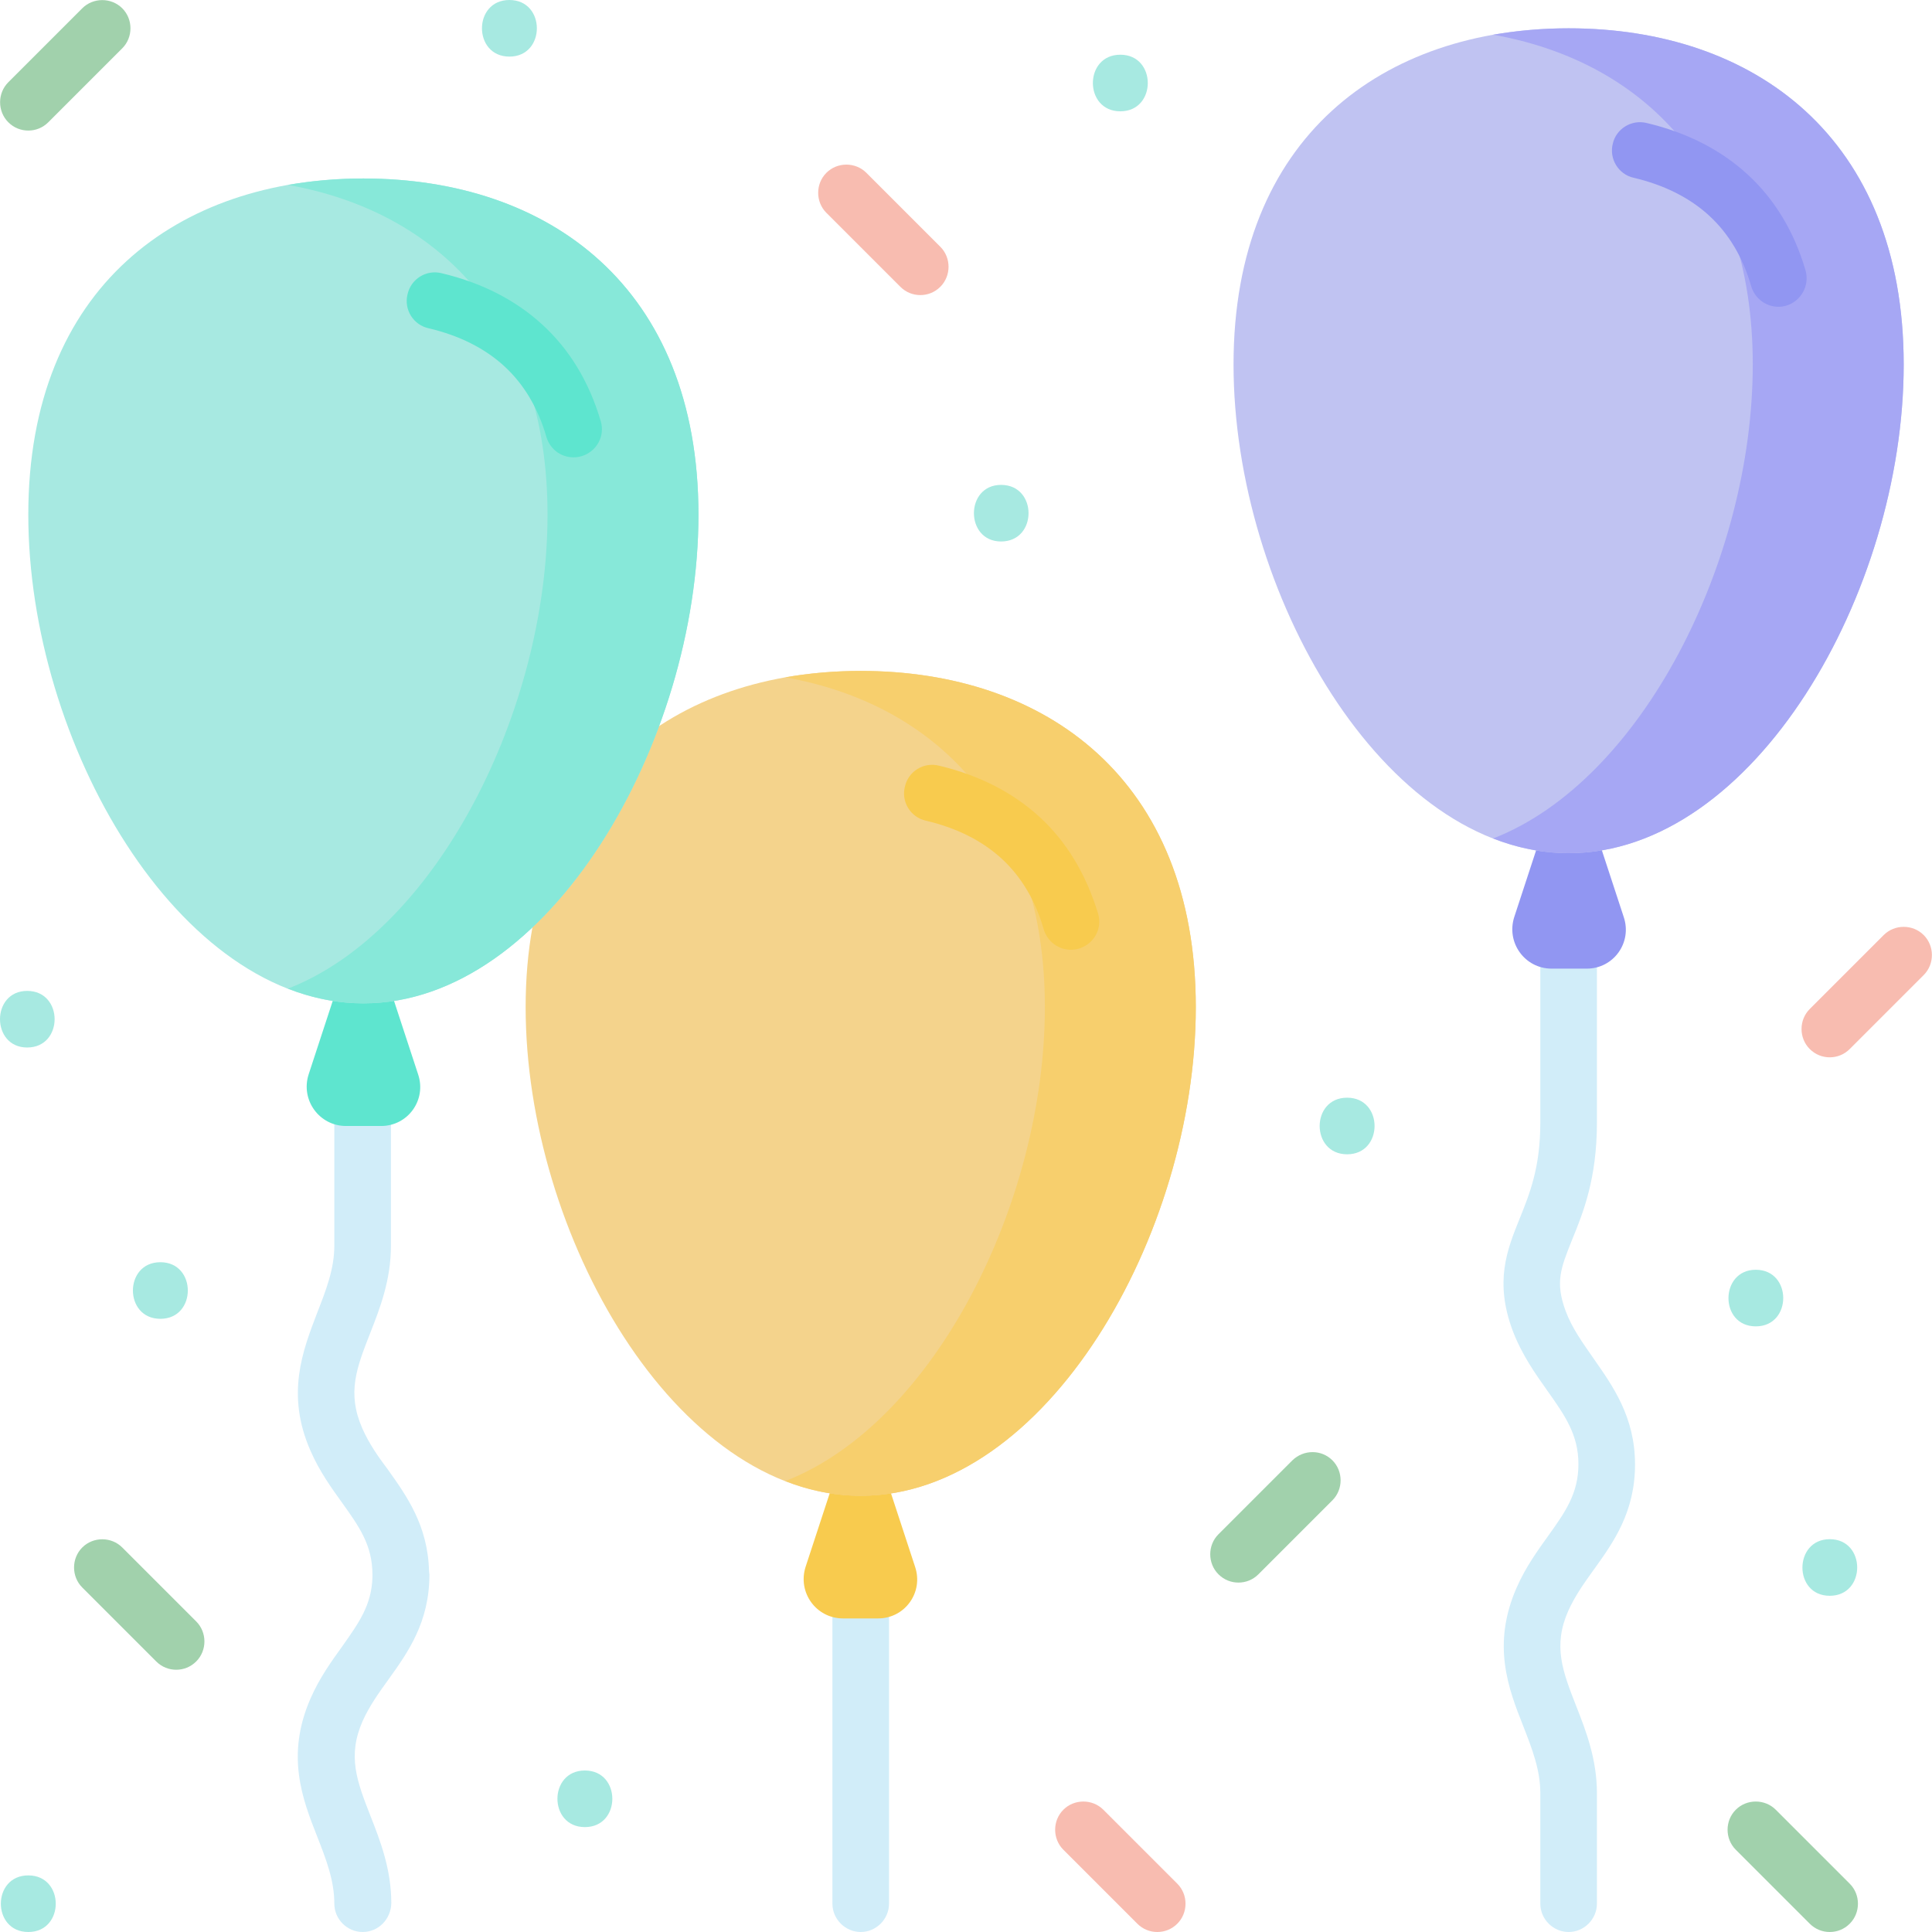
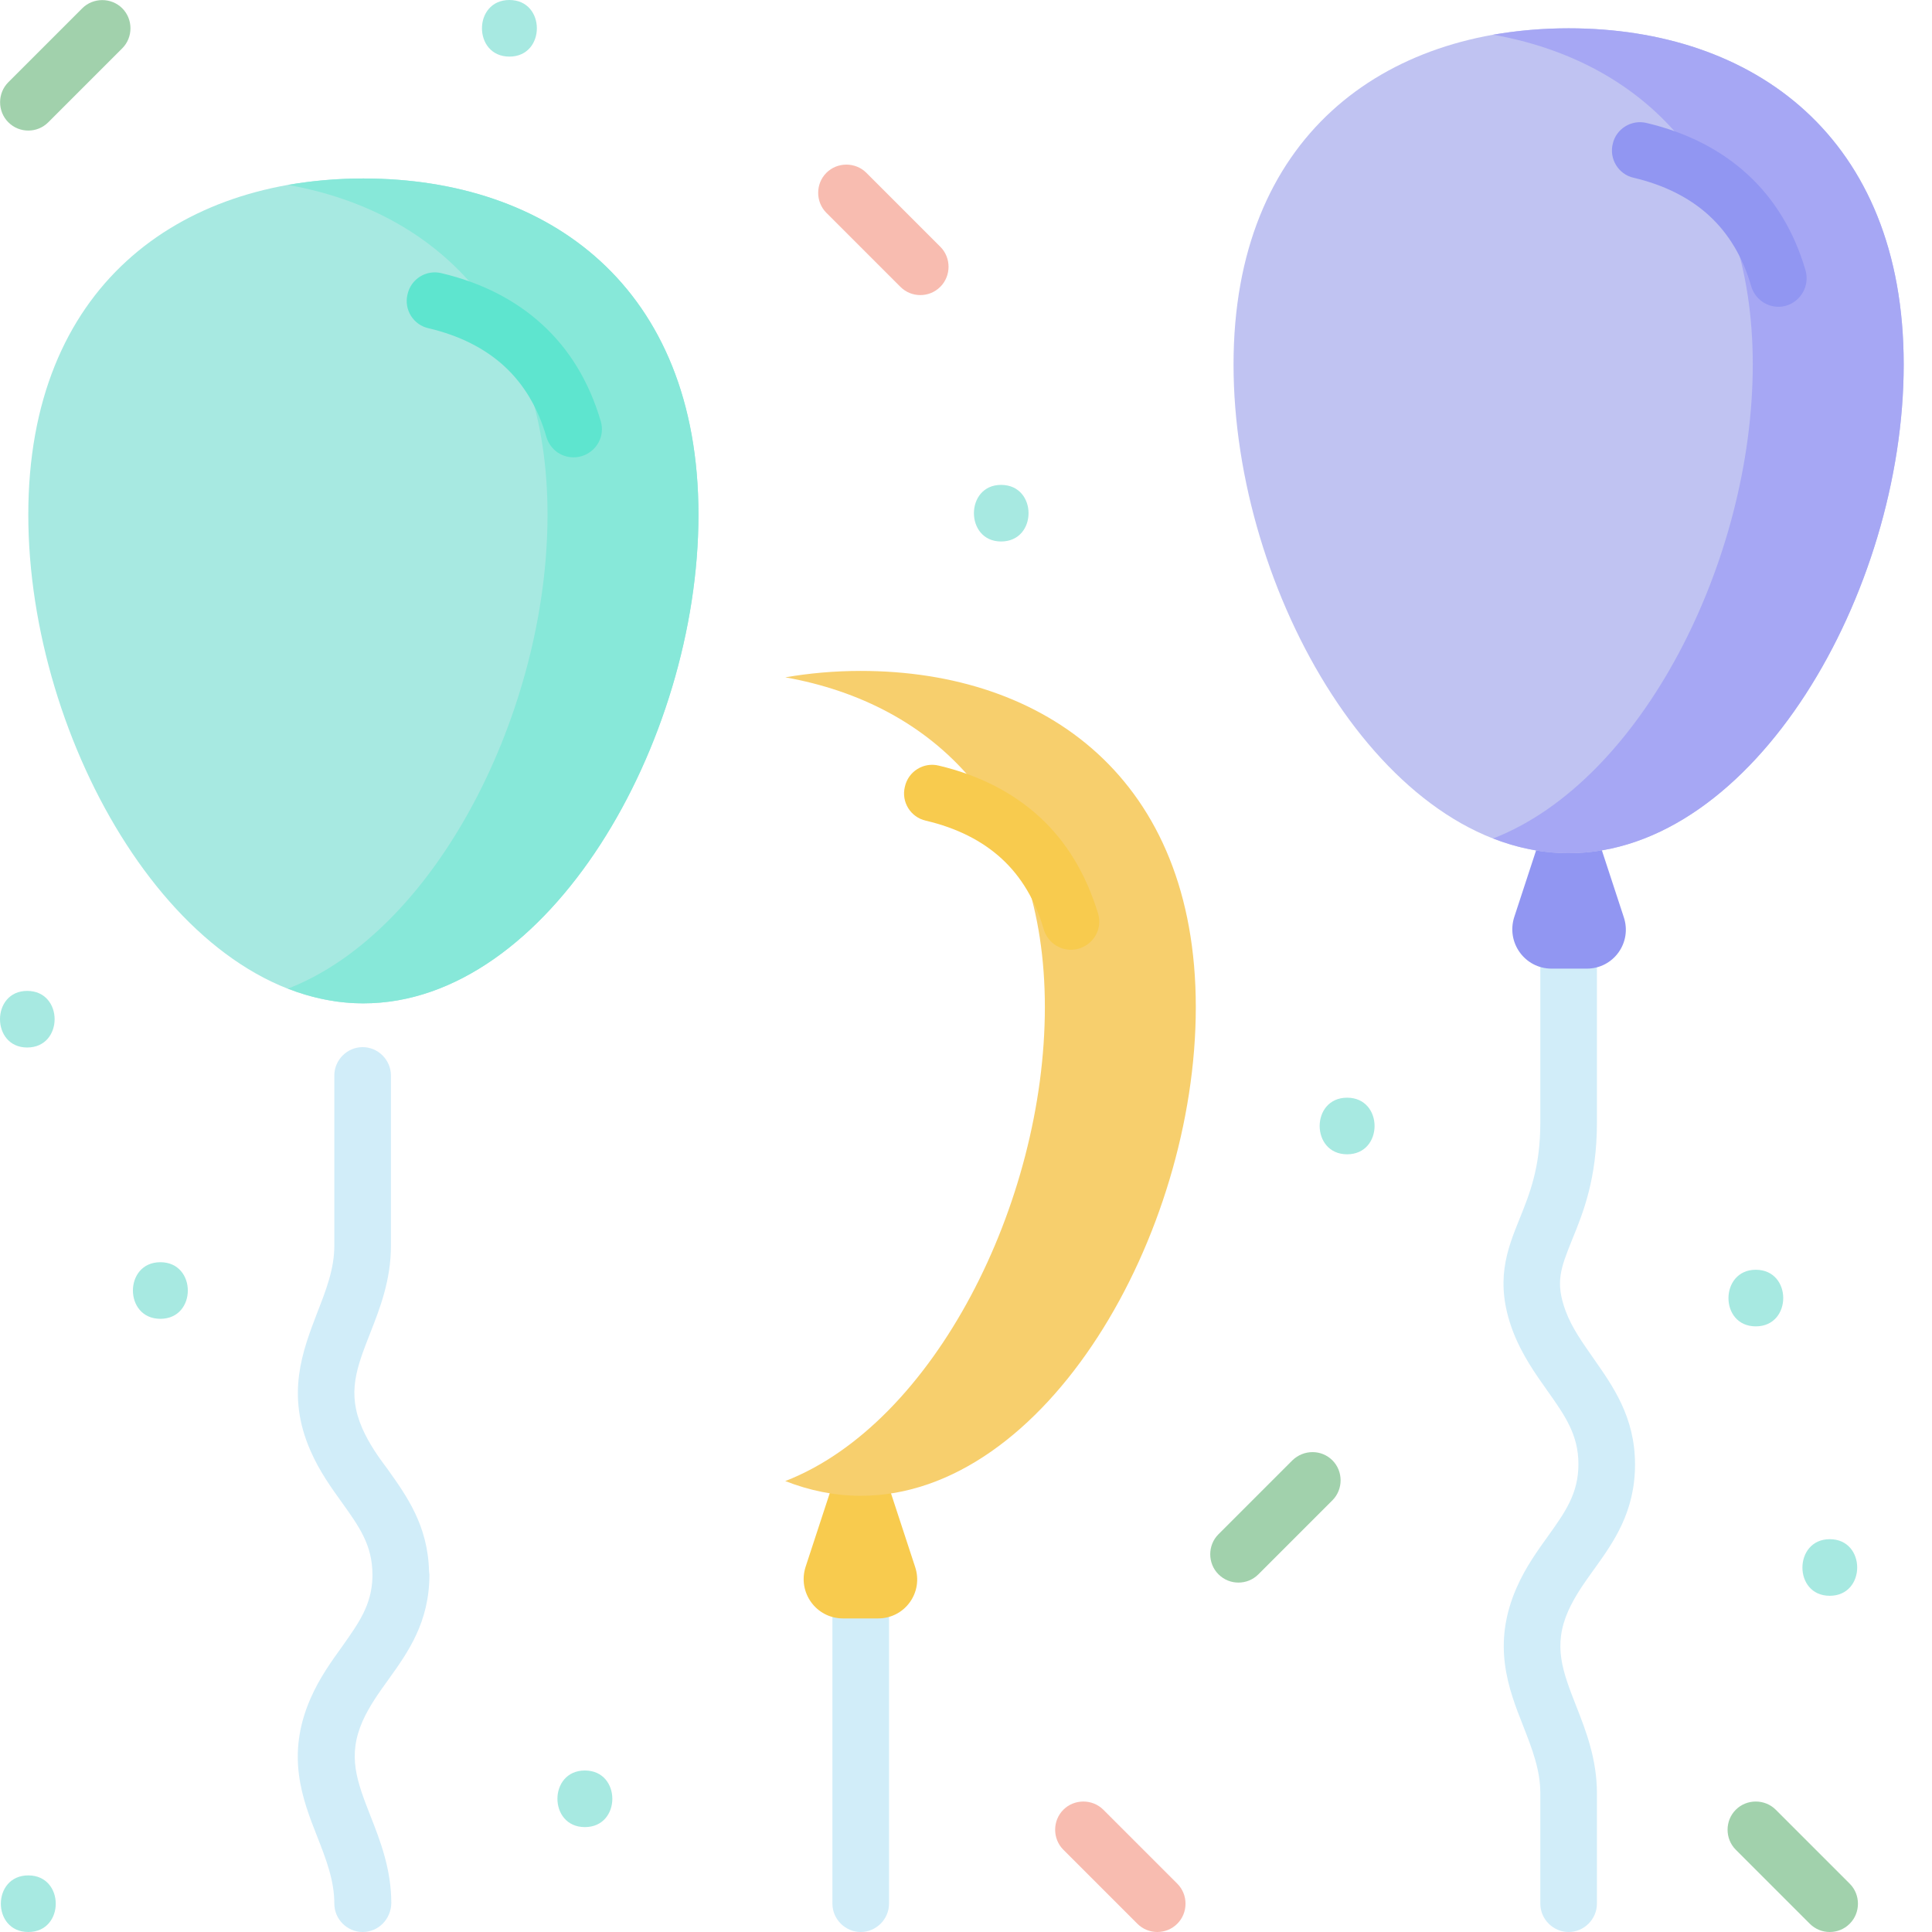
<svg xmlns="http://www.w3.org/2000/svg" id="Layer_1" x="0px" y="0px" viewBox="0 0 512 512" style="enable-background:new 0 0 512 512;" xml:space="preserve">
  <style type="text/css">	.st0{fill:#D1EDF9;}	.st1{fill:#F8CB4E;}	.st2{fill:#F4D38C;}	.st3{fill:#F7CF6D;}	.st4{fill:#5EE5CF;}	.st5{fill:#A7E9E1;}	.st6{fill:#87E8D9;}	.st7{fill:#9196F2;}	.st8{fill:#C0C3F2;}	.st9{fill:#A6A7F4;}	.st10{fill:#A1D1AC;}	.st11{fill:#F8BCB0;}</style>
  <path class="st0" d="M228.1,512c-4.1,0-7.5-3.4-7.5-7.5v-94.6c0-4.1,3.4-7.5,7.5-7.5s7.5,3.4,7.5,7.5v94.6 C235.6,508.6,232.2,512,228.1,512z" />
  <path class="st1" d="M232.7,428.9h-9.3c-7.1,0-12.1-6.9-9.9-13.7l8-24.4h13l8,24.4C244.8,422,239.8,428.9,232.7,428.9z" />
-   <path class="st2" d="M316.9,266.9c0,60.4-39.8,129.5-88.8,129.5s-88.8-69.1-88.8-129.5s39.8-89.1,88.8-89.1S316.9,206.5,316.9,266.9 z" />
  <path class="st3" d="M228.1,177.8c-6.9,0-13.6,0.6-20,1.7c39.4,7,68.8,35.5,68.8,87.4s-29.4,110.3-68.8,125.6 c6.4,2.5,13.1,3.9,20,3.9c49.1,0,88.8-69.1,88.8-129.5C316.9,206.5,277.1,177.8,228.1,177.8L228.1,177.8z" />
  <path class="st0" d="M96.1,512c-4.1,0-7.5-3.4-7.5-7.5c0-6.2-2.2-11.8-4.5-17.7c-4-10.1-8.4-21.6-1.8-36.7c2.4-5.5,5.6-9.9,8.4-13.8 c4.3-6.1,7.8-10.9,8-18.3c0-0.2,0-0.5,0-0.7c0-7.8-3.5-12.7-8-19c-2.8-3.9-6-8.3-8.4-13.8c-6.6-15-2.1-26.5,1.8-36.7 c2.3-5.9,4.5-11.5,4.5-17.7V285c0-4.1,3.4-7.5,7.5-7.5s7.5,3.4,7.5,7.5v45.2c0,9-2.9,16.5-5.5,23.1c-3.6,9.2-6.2,15.8-2.1,25.2 c1.8,4.1,4.2,7.5,6.9,11.1c4.9,6.9,10.5,14.7,10.8,26.8c0,0.3,0.1,0.6,0.1,0.9c0,12.6-5.7,20.6-10.8,27.7c-2.6,3.6-5.1,7.1-6.9,11.1 c-4.1,9.3-1.5,16,2.1,25.2c2.6,6.6,5.5,14.1,5.5,23.1C103.6,508.6,100.3,512,96.1,512L96.1,512z M113.7,417.3L113.7,417.3 L113.7,417.3z" />
-   <path class="st4" d="M101,298.4h-9.3c-7.1,0-12.1-6.9-9.9-13.7l8-24.4h13l8,24.4C113.1,291.5,108.1,298.4,101,298.4z" />
  <path class="st5" d="M185.1,136.4c0,60.4-39.8,129.5-88.8,129.5S7.5,196.8,7.5,136.4s39.8-89.1,88.8-89.1S185.1,76,185.1,136.4z" />
  <path class="st6" d="M96.3,47.3c-6.9,0-13.6,0.6-20,1.7c39.4,7,68.8,35.5,68.8,87.4S115.7,246.7,76.3,262c6.4,2.5,13.1,3.9,20,3.9 c49.1,0,88.8-69.1,88.8-129.5S145.4,47.3,96.3,47.3L96.3,47.3z" />
  <path class="st0" d="M415.7,512c-4.1,0-7.5-3.4-7.5-7.5v-29.3c0-6.2-2.2-11.8-4.5-17.7c-4-10.1-8.4-21.6-1.8-36.7 c2.4-5.5,5.6-9.9,8.4-13.8c4.5-6.3,8-11.2,8-19c0-7.8-3.6-12.9-8.2-19.4c-3.2-4.5-6.8-9.6-9.2-15.9c-4.9-13.1-1.5-21.5,1.8-29.7 c2.7-6.7,5.5-13.6,5.5-25.5V241c0-4.1,3.4-7.5,7.5-7.5s7.5,3.4,7.5,7.5v56.5c0,14.8-3.6,23.8-6.6,31.1c-3,7.5-4.5,11.2-1.7,18.8 c1.7,4.6,4.5,8.4,7.4,12.6c5.1,7.3,11,15.5,11,28.1c0,12.6-5.7,20.6-10.8,27.7c-2.6,3.6-5.1,7.1-6.9,11.1c-4.1,9.3-1.5,16,2.1,25.2 c2.6,6.6,5.5,14.1,5.5,23.1v29.3C423.2,508.6,419.8,512,415.7,512L415.7,512z" />
  <path class="st7" d="M420.5,256.7h-9.3c-7.1,0-12.1-6.9-9.9-13.7l8-24.4h13l8,24.4C432.6,249.8,427.6,256.7,420.5,256.7L420.5,256.7 z" />
  <path class="st8" d="M504.5,96.6c0,60.4-39.8,129.5-88.8,129.5S326.9,157,326.9,96.6s39.8-89.1,88.8-89.1S504.5,36.3,504.5,96.6z" />
  <path class="st9" d="M415.7,7.5c-6.9,0-13.6,0.6-20,1.7c39.4,7,68.8,35.5,68.8,87.4s-29.4,110.3-68.8,125.6c6.4,2.5,13.1,3.9,20,3.9 c49.1,0,88.8-69.1,88.8-129.5C504.5,36.3,464.7,7.5,415.7,7.5L415.7,7.5z" />
  <path class="st1" d="M275.5,216.5c-7.1-6.5-16.1-11.1-26.7-13.6c-4-1-8.1,1.5-9,5.6c-1,4,1.5,8.1,5.6,9c8.1,1.9,14.9,5.3,20.1,10.1 c5.1,4.7,8.9,11,11.1,18.7c1,3.3,4,5.4,7.2,5.4c0.7,0,1.4-0.1,2.1-0.3c4-1.2,6.3-5.3,5.1-9.3C287.8,231.6,282.6,223,275.5,216.5 L275.5,216.5z" />
  <path class="st4" d="M143.7,86c-7.1-6.5-16.1-11.1-26.7-13.6c-4-1-8.1,1.5-9,5.6c-1,4,1.5,8.1,5.6,9c8.1,1.9,14.9,5.3,20.1,10.1 c5.1,4.7,8.9,11,11.1,18.7c1,3.3,3.9,5.4,7.2,5.4c0.7,0,1.4-0.1,2.1-0.3c4-1.2,6.3-5.3,5.1-9.3C156.1,101.1,150.9,92.6,143.7,86 L143.7,86z" />
  <path class="st7" d="M478.5,71.7c-3-10.3-8.2-18.9-15.4-25.5c-7.1-6.5-16.1-11.1-26.7-13.6c-4-1-8.1,1.5-9,5.5c-1,4,1.5,8.1,5.5,9 c8.1,1.9,14.9,5.3,20.1,10.1c5.1,4.7,8.9,11,11.1,18.7c1,3.3,4,5.4,7.2,5.4c0.7,0,1.4-0.1,2.1-0.3C477.3,79.8,479.6,75.7,478.5,71.7 L478.5,71.7z" />
  <g>
    <path class="st5" d="M135,15c9.7,0,9.7-15,0-15C125.3,0,125.3,15,135,15z" />
  </g>
  <g>
-     <path class="st5" d="M296.9,29.5c9.7,0,9.7-15,0-15C287.2,14.5,287.2,29.5,296.9,29.5z" />
-   </g>
+     </g>
  <g>
    <path class="st5" d="M265.3,143.5c9.7,0,9.7-15,0-15C255.7,128.5,255.7,143.5,265.3,143.5z" />
  </g>
  <g>
    <path class="st5" d="M357,305.9c9.7,0,9.7-15,0-15C347.3,290.9,347.3,305.9,357,305.9z" />
  </g>
  <g>
    <path class="st5" d="M7.2,277.6c9.7,0,9.7-15,0-15C-2.4,262.6-2.4,277.6,7.2,277.6z" />
  </g>
  <g>
    <path class="st5" d="M7.5,512c9.7,0,9.7-15,0-15C-2.2,497-2.2,512,7.5,512z" />
  </g>
  <g>
    <path class="st5" d="M42.5,349.5c9.7,0,9.7-15,0-15C32.8,334.5,32.8,349.5,42.5,349.5z" />
  </g>
  <g>
    <path class="st5" d="M484.9,422.9c9.7,0,9.7-15,0-15C475.3,407.9,475.2,422.9,484.9,422.9z" />
  </g>
  <g>
    <path class="st5" d="M465.3,351.5c9.7,0,9.7-15,0-15C455.7,336.5,455.6,351.5,465.3,351.5z" />
  </g>
  <g>
    <path class="st5" d="M155,484.2c9.7,0,9.7-15,0-15C145.3,469.2,145.3,484.2,155,484.2z" />
  </g>
  <path class="st10" d="M32.4,2.2c-2.9-2.9-7.7-2.9-10.6,0L2.2,21.8c-2.9,2.9-2.9,7.7,0,10.6c1.5,1.5,3.4,2.2,5.3,2.2s3.8-0.7,5.3-2.2 l19.6-19.6C35.3,9.9,35.3,5.1,32.4,2.2z" />
  <path class="st11" d="M229.6,45.8c-2.9-2.9-7.7-2.9-10.6,0c-2.9,2.9-2.9,7.7,0,10.6L238.6,76c1.5,1.5,3.4,2.2,5.3,2.2 s3.8-0.7,5.3-2.2c2.9-2.9,2.9-7.7,0-10.6L229.6,45.8z" />
  <g>
    <path class="st10" d="M342.5,387l-19.6,19.6c-2.9,2.9-2.9,7.7,0,10.6c1.5,1.5,3.4,2.2,5.3,2.2s3.8-0.7,5.3-2.2l19.6-19.6  c2.9-2.9,2.9-7.7,0-10.6C350.2,384.1,345.5,384.1,342.5,387L342.5,387z" />
-     <path class="st10" d="M32.4,410.1c-2.9-2.9-7.7-2.9-10.6,0c-2.9,2.9-2.9,7.7,0,10.6l19.6,19.6c1.5,1.5,3.4,2.2,5.3,2.2  s3.8-0.7,5.3-2.2c2.9-2.9,2.9-7.7,0-10.6L32.4,410.1z" />
    <path class="st10" d="M470.6,479.6c-2.9-2.9-7.7-2.9-10.6,0c-2.9,2.9-2.9,7.7,0,10.6l19.6,19.6c1.5,1.5,3.4,2.2,5.3,2.2  s3.8-0.7,5.3-2.2c2.9-2.9,2.9-7.7,0-10.6L470.6,479.6z" />
  </g>
-   <path class="st11" d="M509.8,247.8c-2.9-2.9-7.7-2.9-10.6,0l-19.6,19.6c-2.9,2.9-2.9,7.7,0,10.6c1.5,1.5,3.4,2.2,5.3,2.2 s3.8-0.7,5.3-2.2l19.6-19.6C512.7,255.5,512.7,250.7,509.8,247.8L509.8,247.8z" />
  <path class="st11" d="M292.4,479.6c-2.9-2.9-7.7-2.9-10.6,0c-2.9,2.9-2.9,7.7,0,10.6l19.6,19.6c1.5,1.5,3.4,2.2,5.3,2.2 s3.8-0.7,5.3-2.2c2.9-2.9,2.9-7.7,0-10.6L292.4,479.6z" />
</svg>